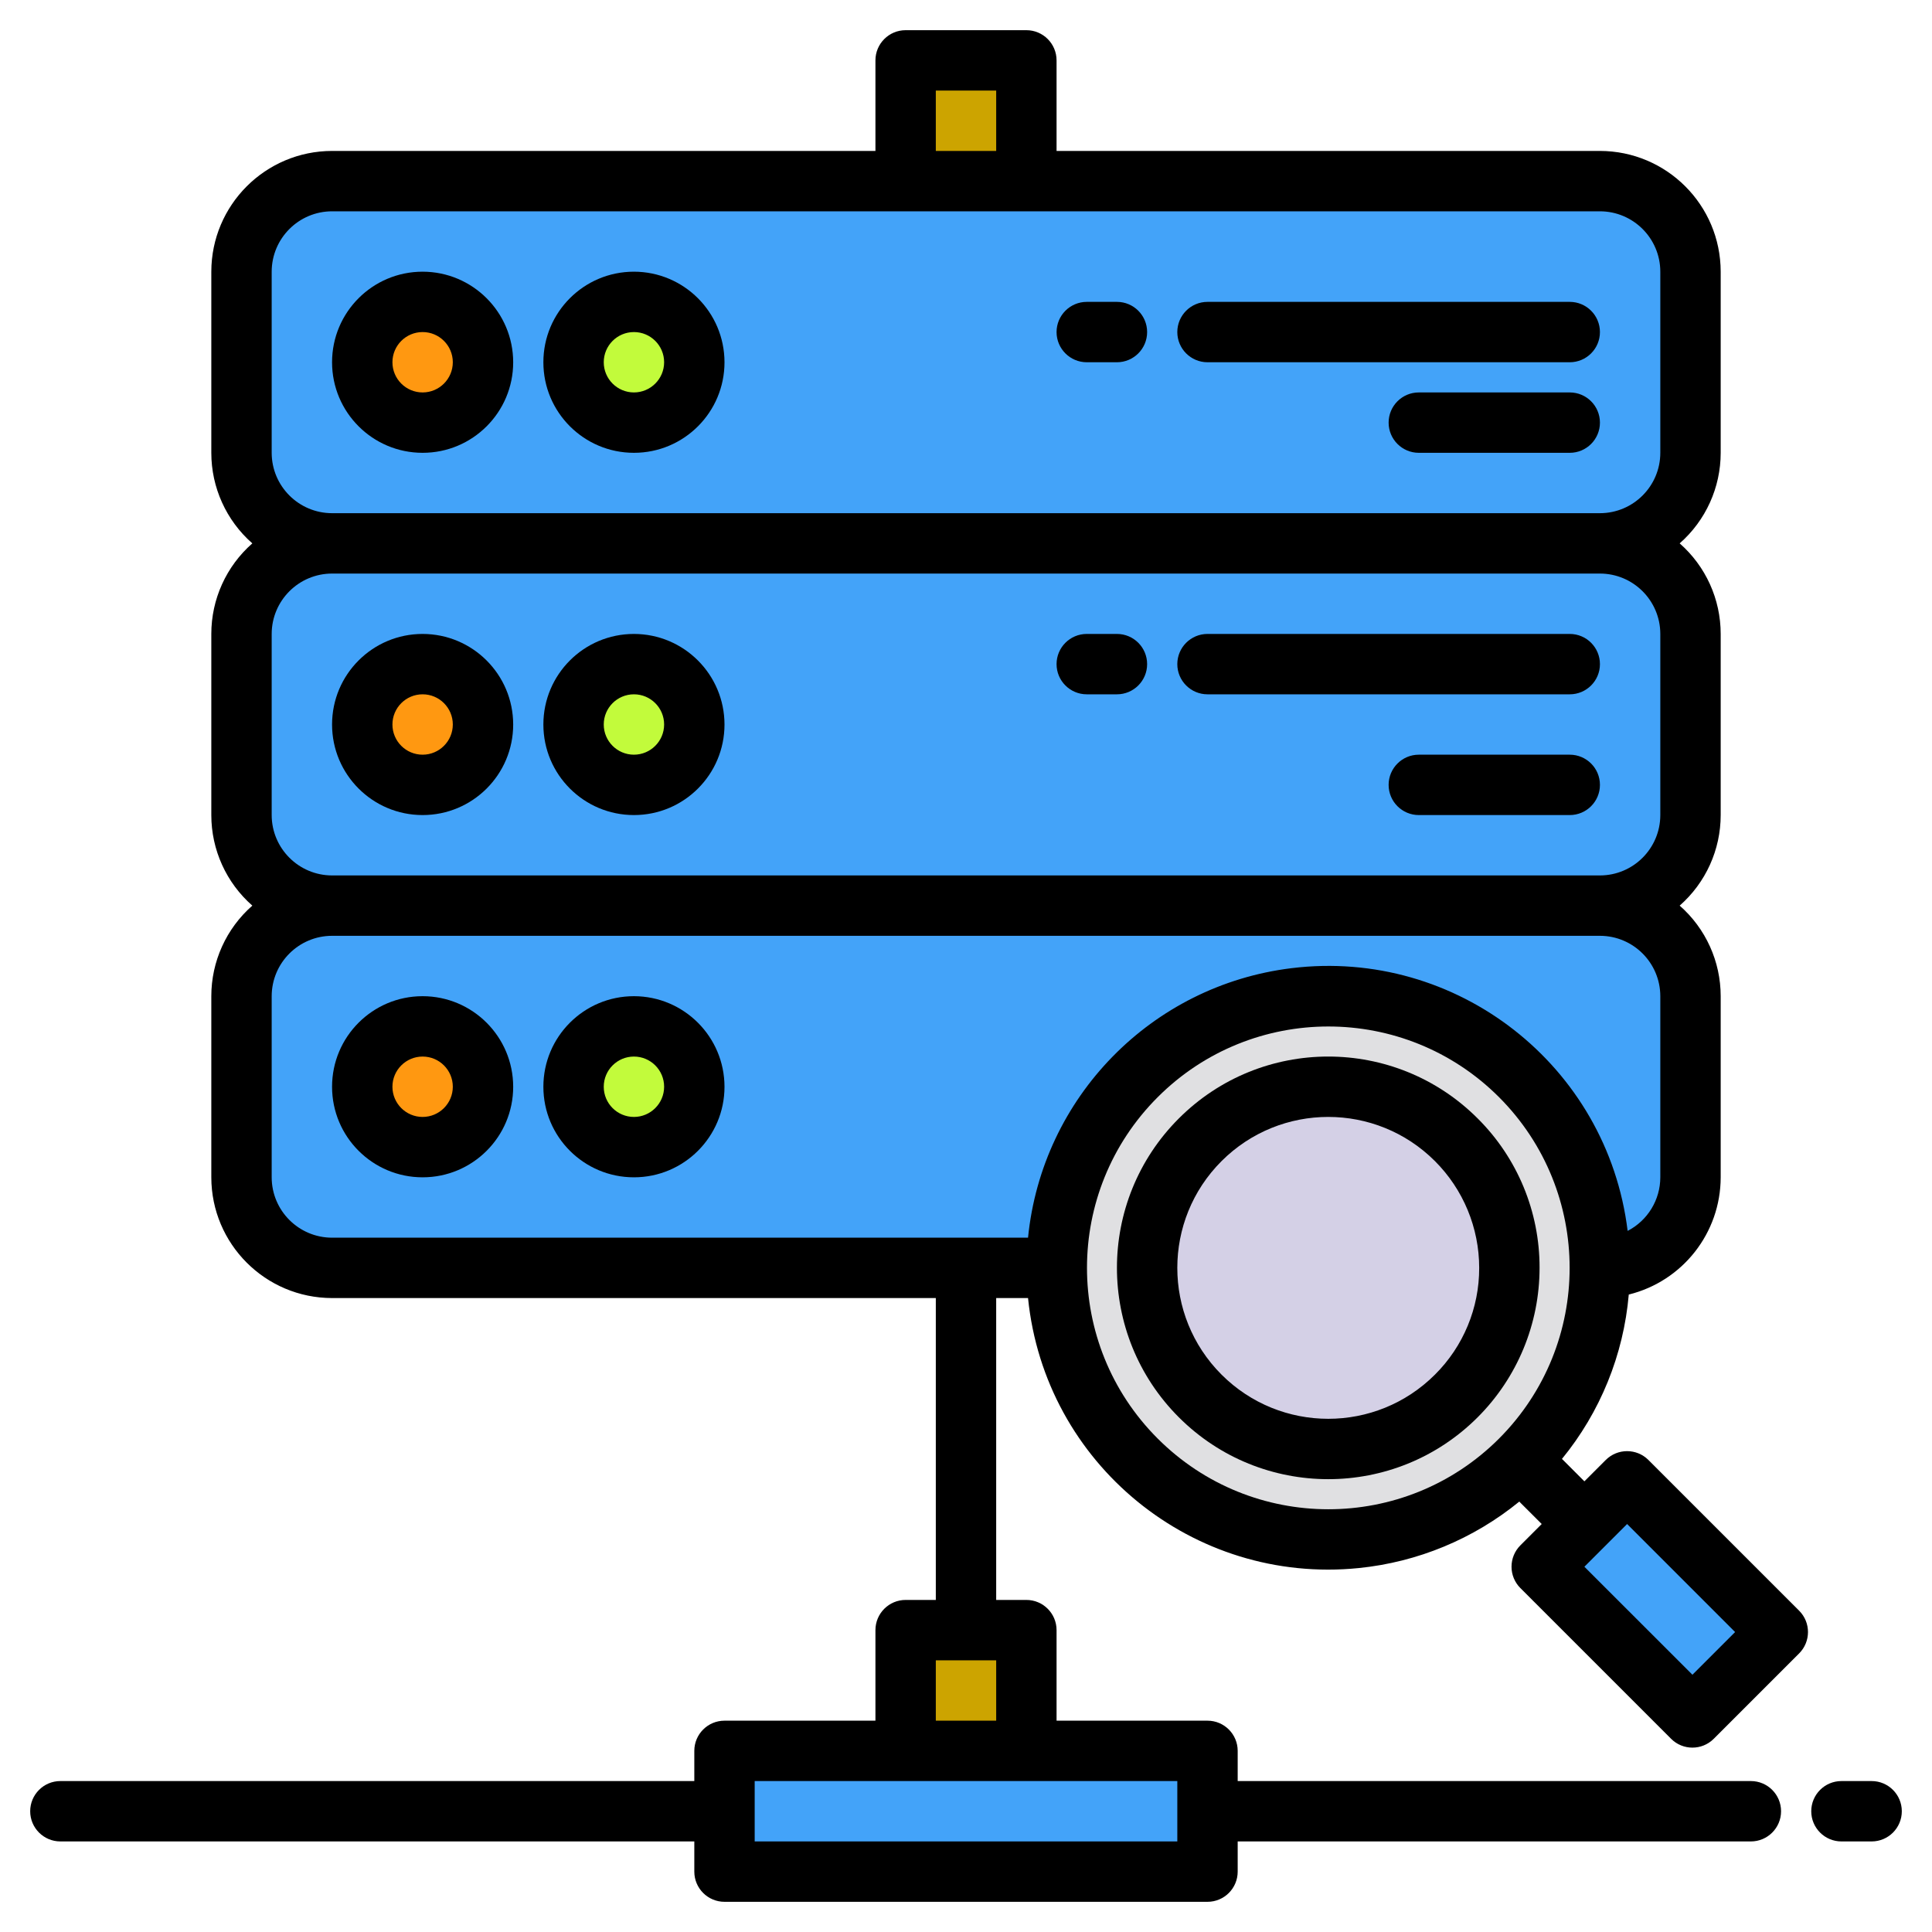
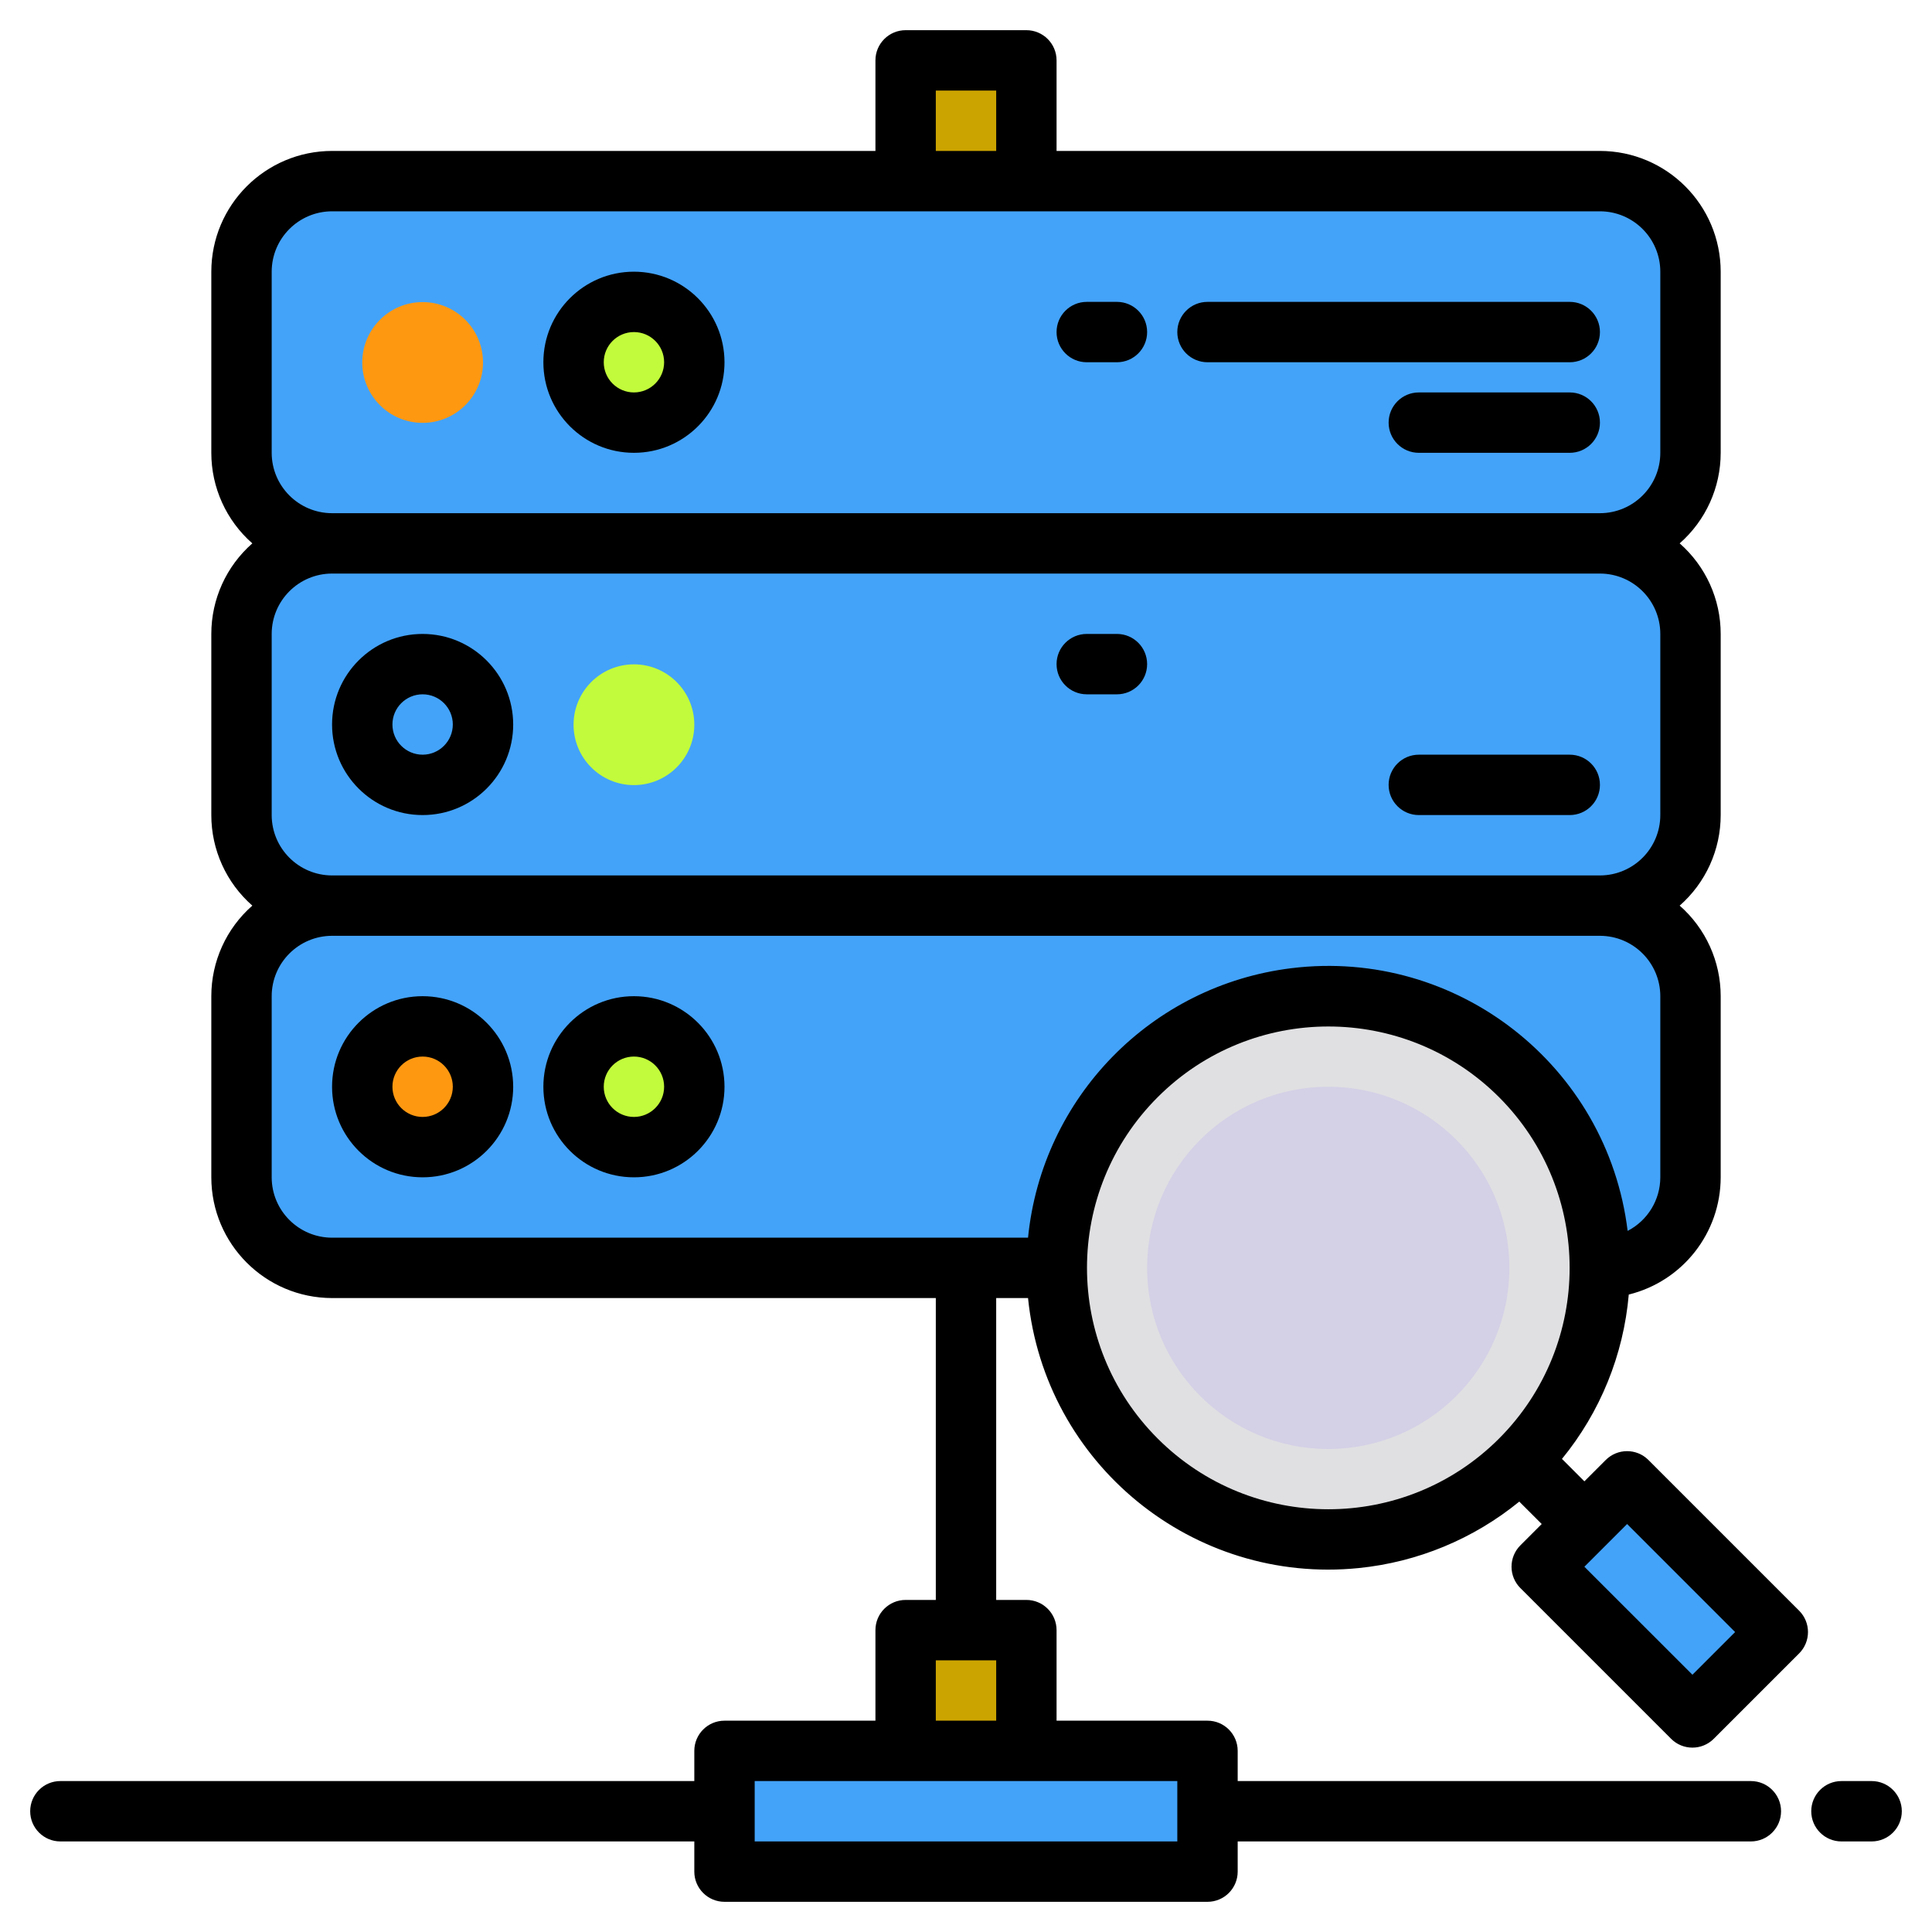
<svg xmlns="http://www.w3.org/2000/svg" id="Capa_1" enable-background="new 0 0 512 512" viewBox="0 0 512 512">
  <g>
    <path d="m192 463.941h128v32h-128z" fill="#57565c" style="fill: rgb(67, 163, 249);" />
    <path d="m240 431.941h32v32h-32z" fill="#cca400" />
    <path d="m240 16h32v32h-32z" fill="#cca400" />
-     <path d="m88 144.059h336c13.255 0 24 10.745 24 24v48c0 13.255-10.745 24-24 24h-336c-13.255 0-24-10.745-24-24v-48c0-13.255 10.745-24 24-24z" fill="#787680" style="fill: rgb(67, 163, 249);" />
-     <circle cx="112" cy="192.059" fill="#ff9811" r="16" />
+     <path d="m88 144.059h336c13.255 0 24 10.745 24 24v48c0 13.255-10.745 24-24 24h-336c-13.255 0-24-10.745-24-24v-48z" fill="#787680" style="fill: rgb(67, 163, 249);" />
    <circle cx="168" cy="192.059" fill="#c2fb3b" r="16" />
    <path d="m88 48.059h336c13.255 0 24 10.745 24 24v48c0 13.255-10.745 24-24 24h-336c-13.255 0-24-10.745-24-24v-48c0-13.255 10.745-24 24-24z" fill="#57565c" style="fill: rgb(67, 163, 249);" />
    <circle cx="112" cy="96.059" fill="#ff9811" r="16" />
    <circle cx="168" cy="96.059" fill="#c2fb3b" r="16" />
    <path d="m88 240.059h336c13.255 0 24 10.745 24 24v48c0 13.255-10.745 24-24 24h-336c-13.255 0-24-10.745-24-24v-48c0-13.255 10.745-24 24-24z" fill="#898890" style="fill: rgb(67, 163, 249);" />
    <circle cx="112" cy="288" fill="#ff9811" r="16" />
    <circle cx="168" cy="288" fill="#c2fb3b" r="16" />
    <circle cx="352" cy="336" fill="#e0e0e2" r="72" style="fill: rgb(224, 224, 226);" />
    <circle cx="352" cy="336" fill="#3d9ae2" r="48" style="fill: rgb(212, 208, 230);" />
    <path d="m423.853 395.61h32v56.485h-32z" fill="#57565c" transform="matrix(.707 -.707 .707 .707 -170.879 435.167)" style="fill: rgb(67, 163, 249);" />
    <path d="m419.882 403.882-11.313-11.313" fill="none" />
    <path d="m496 472h-8c-4.418 0-8 3.582-8 8s3.582 8 8 8h8c4.418 0 8-3.582 8-8s-3.582-8-8-8z" fill="#000000" style="fill: rgb(0, 0, 0);" />
    <path d="m112 168c-13.255 0-24 10.745-24 24s10.745 24 24 24 24-10.745 24-24c-.015-13.249-10.751-23.985-24-24zm0 32c-4.418 0-8-3.582-8-8s3.582-8 8-8 8 3.582 8 8c-.005 4.416-3.584 7.995-8 8z" fill="#000000" style="fill: rgb(0, 0, 0);" />
-     <path d="m168 168c-13.255 0-24 10.745-24 24s10.745 24 24 24 24-10.745 24-24c-.015-13.249-10.751-23.985-24-24zm0 32c-4.418 0-8-3.582-8-8s3.582-8 8-8 8 3.582 8 8c-.005 4.416-3.584 7.995-8 8z" fill="#000000" style="fill: rgb(0, 0, 0);" />
-     <path d="m424 176c0-4.418-3.582-8-8-8h-96c-4.418 0-8 3.582-8 8s3.582 8 8 8h96c4.418 0 8-3.582 8-8z" fill="#000000" style="fill: rgb(0, 0, 0);" />
    <path d="m416 200h-40c-4.418 0-8 3.582-8 8s3.582 8 8 8h40c4.418 0 8-3.582 8-8s-3.582-8-8-8z" fill="#000000" style="fill: rgb(0, 0, 0);" />
    <path d="m296 168h-8c-4.418 0-8 3.582-8 8s3.582 8 8 8h8c4.418 0 8-3.582 8-8s-3.582-8-8-8z" fill="#000000" style="fill: rgb(0, 0, 0);" />
-     <path d="m112 72c-13.255 0-24 10.745-24 24s10.745 24 24 24 24-10.745 24-24c-.015-13.249-10.751-23.985-24-24zm0 32c-4.418 0-8-3.582-8-8s3.582-8 8-8 8 3.582 8 8c-.005 4.416-3.584 7.995-8 8z" fill="#000000" style="fill: rgb(0, 0, 0);" />
    <path d="m168 72c-13.255 0-24 10.745-24 24s10.745 24 24 24 24-10.745 24-24c-.015-13.249-10.751-23.985-24-24zm0 32c-4.418 0-8-3.582-8-8s3.582-8 8-8 8 3.582 8 8c-.005 4.416-3.584 7.995-8 8z" fill="#000000" style="fill: rgb(0, 0, 0);" />
    <path d="m424 88c0-4.418-3.582-8-8-8h-96c-4.418 0-8 3.582-8 8s3.582 8 8 8h96c4.418 0 8-3.582 8-8z" fill="#000000" style="fill: rgb(0, 0, 0);" />
    <path d="m416 104h-40c-4.418 0-8 3.582-8 8s3.582 8 8 8h40c4.418 0 8-3.582 8-8s-3.582-8-8-8z" fill="#000000" style="fill: rgb(0, 0, 0);" />
    <path d="m296 80h-8c-4.418 0-8 3.582-8 8s3.582 8 8 8h8c4.418 0 8-3.582 8-8s-3.582-8-8-8z" fill="#000000" style="fill: rgb(0, 0, 0);" />
    <path d="m112 264c-13.255 0-24 10.745-24 24s10.745 24 24 24 24-10.745 24-24c-.015-13.249-10.751-23.985-24-24zm0 32c-4.418 0-8-3.582-8-8s3.582-8 8-8 8 3.582 8 8c-.005 4.416-3.584 7.995-8 8z" fill="#000000" style="fill: rgb(0, 0, 0);" />
    <path d="m168 264c-13.255 0-24 10.745-24 24s10.745 24 24 24 24-10.745 24-24c-.015-13.249-10.751-23.985-24-24zm0 32c-4.418 0-8-3.582-8-8s3.582-8 8-8 8 3.582 8 8c-.005 4.416-3.584 7.995-8 8z" fill="#000000" style="fill: rgb(0, 0, 0);" />
-     <path d="m391.6 296.4c-21.868-21.87-57.325-21.872-79.196-.004-21.87 21.868-21.872 57.326-.004 79.196s57.325 21.872 79.196.004c10.502-10.501 16.403-24.744 16.404-39.596.041-14.86-5.864-29.12-16.4-39.6zm-11.315 67.882c-15.621 15.621-40.947 15.622-56.569.001s-15.622-40.947-.001-56.569 40.947-15.622 56.569-.001c7.502 7.502 11.716 17.677 11.716 28.287.029 10.614-4.19 20.799-11.716 28.284z" fill="#000000" style="fill: rgb(0, 0, 0);" />
    <path d="m400.57 415.2c-.001 2.119.841 4.152 2.34 5.65l39.94 39.94c3.115 3.126 8.175 3.134 11.301.019l.019-.019 22.62-22.62c3.126-3.122 3.129-8.188.006-11.314-.002-.002-.004-.004-.006-.006l-39.94-39.94c-3.124-3.122-8.186-3.122-11.31 0l-5.66 5.66-5.65-5.66-.3-.27c10.155-12.409 16.328-27.595 17.71-43.57 14.294-3.531 24.342-16.347 24.36-31.07v-48c.001-9.192-3.96-17.938-10.87-24 6.91-6.062 10.871-14.808 10.87-24v-48c.001-9.192-3.96-17.938-10.87-24 6.91-6.062 10.871-14.808 10.87-24v-48c-.02-17.665-14.335-31.98-32-32h-144v-24c0-4.418-3.582-8-8-8h-32c-4.418 0-8 3.582-8 8v24h-144c-17.665.02-31.98 14.335-32 32v48c-.001 9.192 3.96 17.938 10.87 24-6.91 6.062-10.871 14.808-10.87 24v48c-.001 9.192 3.96 17.938 10.87 24-6.91 6.062-10.871 14.808-10.87 24v48c.02 17.665 14.335 31.98 32 32h160v80h-8c-4.418 0-8 3.582-8 8v24h-40c-4.418 0-8 3.582-8 8v8h-168c-4.418 0-8 3.582-8 8s3.582 8 8 8h168v8c0 4.418 3.582 8 8 8h128c4.418 0 8-3.582 8-8v-8h136c4.418 0 8-3.582 8-8s-3.582-8-8-8h-136v-8c0-4.418-3.582-8-8-8h-40v-24c0-4.418-3.582-8-8-8h-8v-80h8.44c4.445 43.964 43.689 75.999 87.652 71.554 15.603-1.578 30.399-7.706 42.548-17.624l.27.3 5.66 5.65-5.66 5.66c-1.501 1.501-2.343 3.537-2.34 5.66zm30.63-11.32 28.62 28.63-11.31 11.31-28.63-28.62zm-183.2-379.88h16v16h-16zm-176 48c.012-8.832 7.168-15.988 16-16h336c8.832.012 15.988 7.168 16 16v48c-.012 8.832-7.168 15.988-16 16h-336c-8.832-.012-15.988-7.168-16-16zm0 96c.012-8.832 7.168-15.988 16-16h336c8.832.012 15.988 7.168 16 16v48c-.012 8.832-7.168 15.988-16 16h-336c-8.832-.012-15.988-7.168-16-16zm176 272h16v16h-16zm64 32v16h-112v-16zm-224-144c-8.832-.012-15.988-7.168-16-16v-48c.012-8.832 7.168-15.988 16-16h336c8.832.012 15.988 7.168 16 16v48c-.008 5.979-3.348 11.455-8.66 14.2-5.372-43.824-45.253-74.995-89.077-69.623-37.113 4.55-66.115 34.216-69.823 71.423zm309.25 53.25c-24.991 24.973-65.494 24.958-90.467-.033s-24.958-65.494.033-90.467c24.978-24.96 65.456-24.96 90.434 0 24.96 25.004 24.96 65.496 0 90.5z" fill="#000000" style="fill: rgb(0, 0, 0);" />
  </g>
</svg>